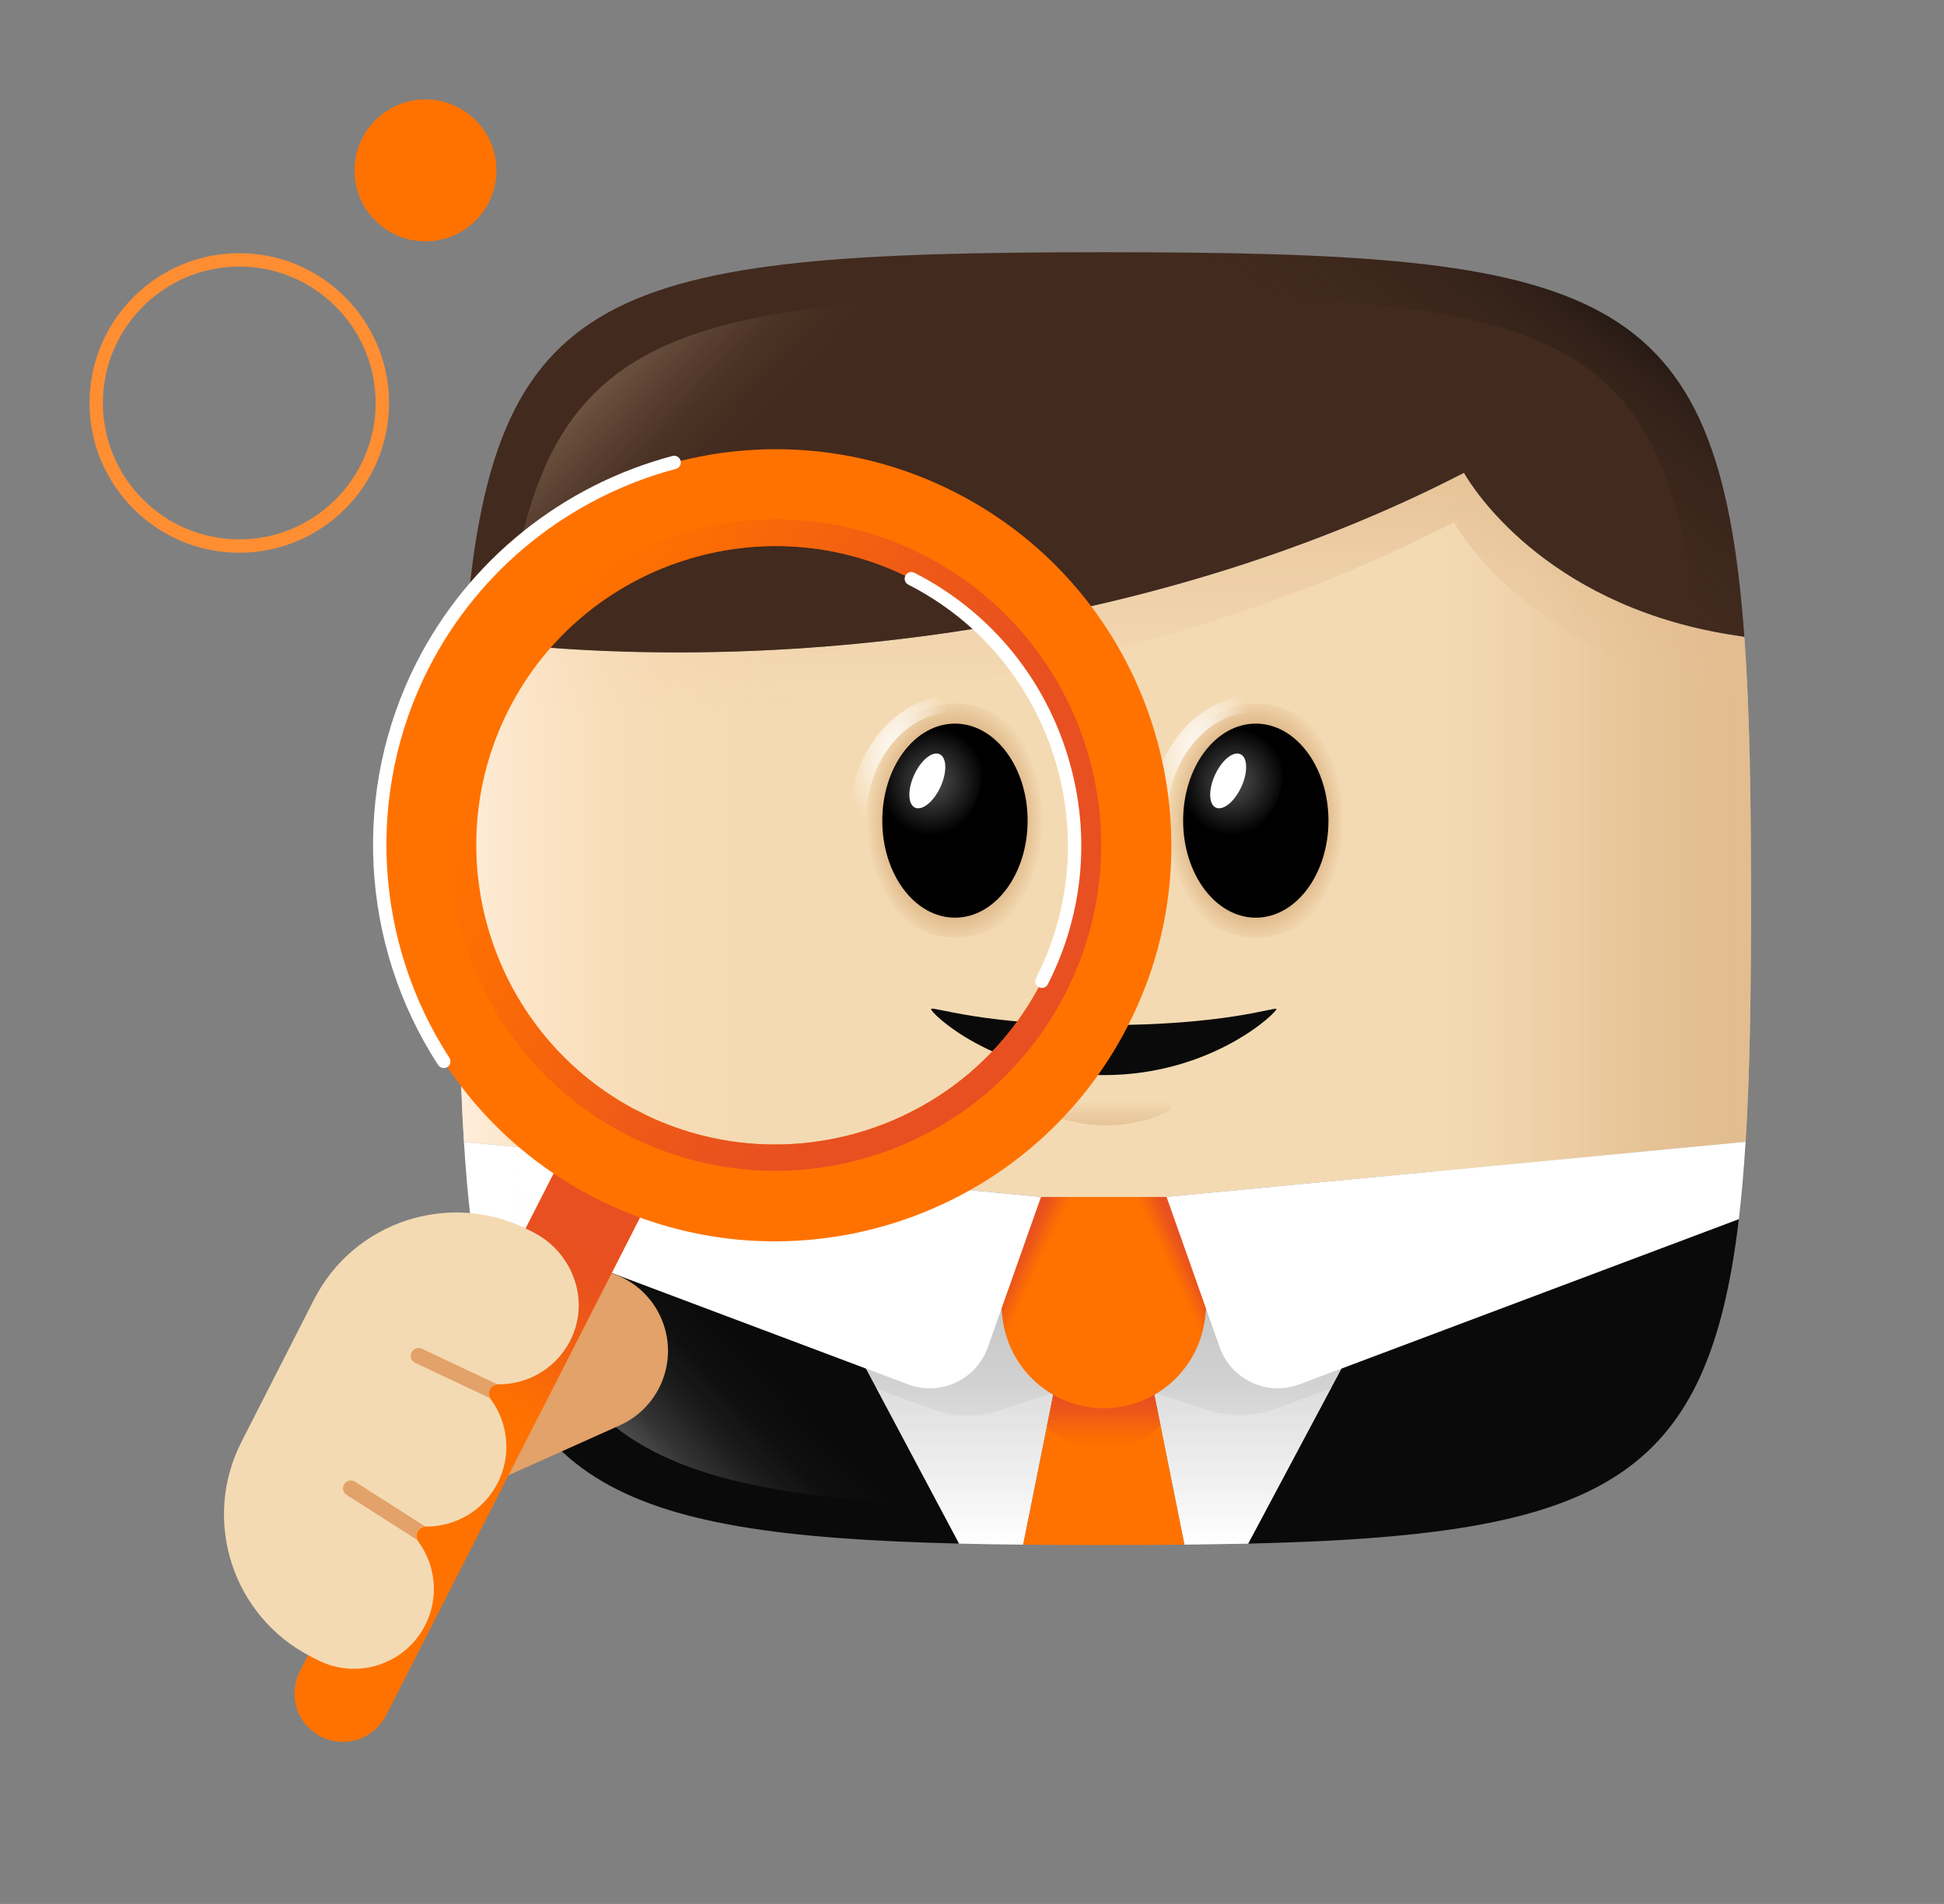
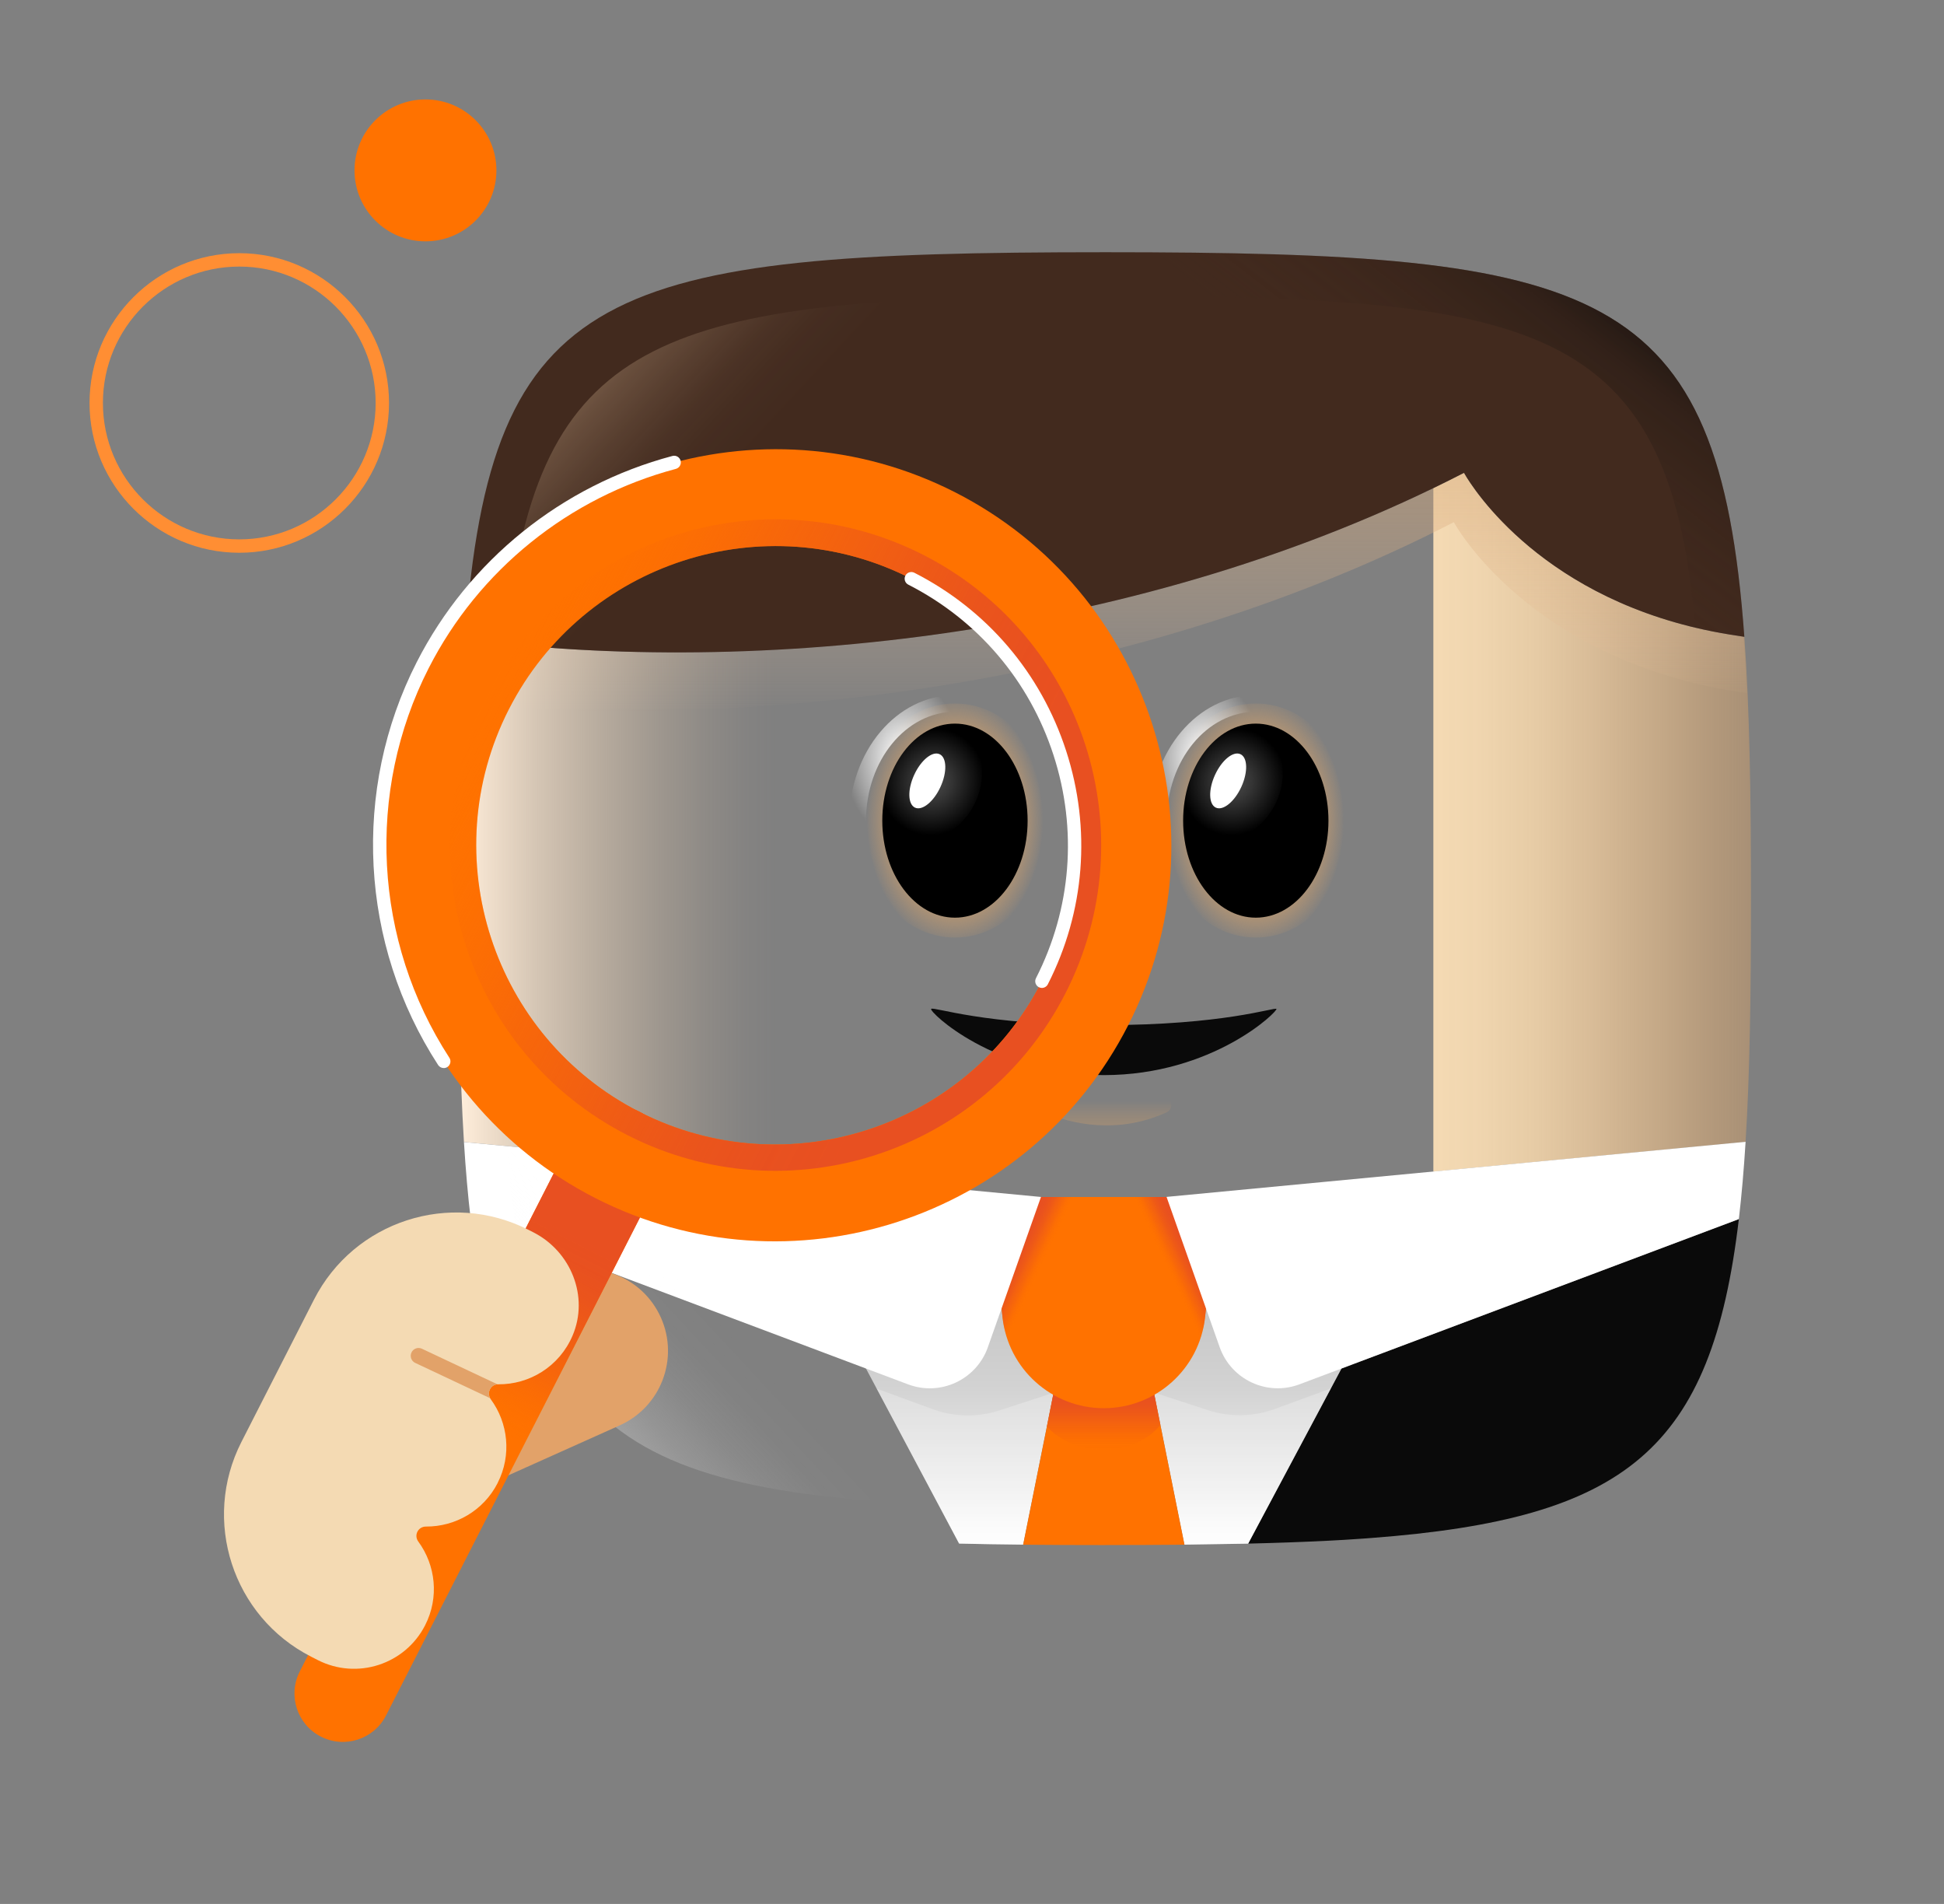
<svg xmlns="http://www.w3.org/2000/svg" xmlns:xlink="http://www.w3.org/1999/xlink" version="1.1" viewBox="0 0 665.31 651.45">
  <rect x="0" y="0" width="665.31" height="651.45" fill="#808080" stroke="none" />
  <defs>
    <style>
      .st0 {
        fill: url(#linear-gradient2);
      }

      .st1 {
        fill: url(#linear-gradient1);
      }

      .st2 {
        fill: url(#linear-gradient3);
      }

      .st3 {
        fill: url(#linear-gradient6);
      }

      .st4 {
        fill: url(#linear-gradient5);
      }

      .st5 {
        fill: url(#linear-gradient4);
      }

      .st6 {
        fill: url(#linear-gradient8);
        opacity: .8;
      }

      .st7 {
        fill: url(#linear-gradient7);
        opacity: .34;
      }

      .st8 {
        fill: url(#linear-gradient12);
      }

      .st9 {
        fill: url(#linear-gradient11);
      }

      .st10 {
        fill: url(#linear-gradient10);
      }

      .st11 {
        fill: url(#linear-gradient);
      }

      .st12 {
        opacity: .24;
      }

      .st12, .st13 {
        fill: #fff;
      }

      .st14 {
        fill-rule: evenodd;
      }

      .st14, .st15 {
        fill: #0a0a0a;
      }

      .st16 {
        isolation: isolate;
      }

      .st17 {
        fill: url(#radial-gradient);
      }

      .st17, .st18 {
        opacity: .69;
      }

      .st19 {
        fill: #ff8e33;
      }

      .st20 {
        fill: #e2a269;
      }

      .st21 {
        fill: #422a1e;
      }

      .st22 {
        fill: url(#radial-gradient1);
      }

      .st23 {
        fill: url(#radial-gradient2);
      }

      .st24 {
        fill: url(#radial-gradient5);
      }

      .st25 {
        fill: url(#radial-gradient4);
      }

      .st26 {
        fill: #ff7200;
      }

      .st27 {
        fill: #f4dab3;
      }

      .st18 {
        fill: url(#radial-gradient3);
      }

      .st28 {
        fill: url(#linear-gradient9);
        mix-blend-mode: multiply;
      }
    </style>
    <linearGradient id="linear-gradient" x1="490.55" y1="281.32" x2="599.26" y2="281.32" gradientUnits="userSpaceOnUse">
      <stop offset="0" stop-color="#f4dab3" />
      <stop offset=".14" stop-color="#f2d7b0" stop-opacity=".98" />
      <stop offset=".32" stop-color="#eed1a8" stop-opacity=".93" />
      <stop offset=".51" stop-color="#e8c69b" stop-opacity=".84" />
      <stop offset=".72" stop-color="#dfb889" stop-opacity=".71" />
      <stop offset=".94" stop-color="#d3a572" stop-opacity=".55" />
      <stop offset="1" stop-color="#d0a06c" stop-opacity=".5" />
    </linearGradient>
    <linearGradient id="linear-gradient1" x1="378.49" y1="243.29" x2="378.49" y2="89.69" gradientUnits="userSpaceOnUse">
      <stop offset="0" stop-color="#eec7a5" stop-opacity="0" />
      <stop offset=".01" stop-color="#edc6a3" stop-opacity=".02" />
      <stop offset=".22" stop-color="#e2b88f" stop-opacity=".22" />
      <stop offset=".43" stop-color="#daad80" stop-opacity=".39" />
      <stop offset=".62" stop-color="#d4a675" stop-opacity=".5" />
      <stop offset=".79" stop-color="#d1a16e" stop-opacity=".58" />
      <stop offset=".94" stop-color="#d0a06c" stop-opacity=".6" />
    </linearGradient>
    <linearGradient id="linear-gradient2" x1="156.92" y1="309.82" x2="265.82" y2="309.82" gradientUnits="userSpaceOnUse">
      <stop offset="0" stop-color="#ffefdc" />
      <stop offset=".04" stop-color="#ffedd9" stop-opacity=".95" />
      <stop offset=".25" stop-color="#ffe8ce" stop-opacity=".66" />
      <stop offset=".45" stop-color="#ffe4c5" stop-opacity=".43" />
      <stop offset=".63" stop-color="#ffe0bd" stop-opacity=".24" />
      <stop offset=".78" stop-color="#ffdeb8" stop-opacity=".11" />
      <stop offset=".91" stop-color="#ffdcb5" stop-opacity=".03" />
      <stop offset="1" stop-color="#ffdcb4" stop-opacity="0" />
    </linearGradient>
    <linearGradient id="linear-gradient3" x1="377.76" y1="528.52" x2="377.76" y2="416.98" gradientUnits="userSpaceOnUse">
      <stop offset="0" stop-color="#fff" />
      <stop offset=".2" stop-color="#ebebeb" />
      <stop offset=".49" stop-color="#d2d2d2" />
      <stop offset=".77" stop-color="#c4c4c4" />
      <stop offset="1" stop-color="#bfbfbf" />
    </linearGradient>
    <linearGradient id="linear-gradient4" x1="377.71" y1="496.1" x2="377.71" y2="471.57" gradientUnits="userSpaceOnUse">
      <stop offset="0" stop-color="#ff7200" stop-opacity="0" />
      <stop offset=".04" stop-color="#fc6e03" stop-opacity=".09" />
      <stop offset=".16" stop-color="#f7660a" stop-opacity=".33" />
      <stop offset=".27" stop-color="#f25f11" stop-opacity=".54" />
      <stop offset=".39" stop-color="#ee5a17" stop-opacity=".7" />
      <stop offset=".5" stop-color="#eb551b" stop-opacity=".83" />
      <stop offset=".61" stop-color="#e9521e" stop-opacity=".93" />
      <stop offset=".71" stop-color="#e85020" stop-opacity=".98" />
      <stop offset=".81" stop-color="#e85021" />
    </linearGradient>
    <linearGradient id="linear-gradient5" x1="334.26" y1="423.65" x2="356.24" y2="433.9" gradientUnits="userSpaceOnUse">
      <stop offset=".6" stop-color="#e85021" />
      <stop offset=".65" stop-color="#e85020" stop-opacity=".98" />
      <stop offset=".7" stop-color="#e9521e" stop-opacity=".93" />
      <stop offset=".76" stop-color="#eb551b" stop-opacity=".83" />
      <stop offset=".81" stop-color="#ee5a17" stop-opacity=".7" />
      <stop offset=".87" stop-color="#f25f11" stop-opacity=".54" />
      <stop offset=".92" stop-color="#f7660a" stop-opacity=".33" />
      <stop offset=".98" stop-color="#fc6e03" stop-opacity=".09" />
      <stop offset="1" stop-color="#ff7200" stop-opacity="0" />
    </linearGradient>
    <linearGradient id="linear-gradient6" x1="-1966.81" y1="423.65" x2="-1944.84" y2="433.9" gradientTransform="translate(-1545.55) rotate(-180) scale(1 -1)" xlink:href="#linear-gradient5" />
    <linearGradient id="linear-gradient7" x1="377.76" y1="385.07" x2="377.76" y2="374.86" gradientUnits="userSpaceOnUse">
      <stop offset=".05" stop-color="#d0a06c" />
      <stop offset=".13" stop-color="#d0a06c" stop-opacity=".95" />
      <stop offset=".26" stop-color="#d0a06c" stop-opacity=".81" />
      <stop offset=".44" stop-color="#d0a06c" stop-opacity=".58" />
      <stop offset=".65" stop-color="#d0a06c" stop-opacity=".28" />
      <stop offset=".82" stop-color="#d0a06c" stop-opacity="0" />
    </linearGradient>
    <radialGradient id="radial-gradient" cx="429.78" cy="280.75" fx="429.78" fy="280.75" r="36.83" gradientTransform="translate(0 -112.3) scale(1 1.4)" gradientUnits="userSpaceOnUse">
      <stop offset=".59" stop-color="#d0a06c" />
      <stop offset=".62" stop-color="#d0a06c" stop-opacity=".88" />
      <stop offset=".69" stop-color="#d0a06c" stop-opacity=".59" />
      <stop offset=".8" stop-color="#d0a06c" stop-opacity=".12" />
      <stop offset=".82" stop-color="#d0a06c" stop-opacity="0" />
    </radialGradient>
    <radialGradient id="radial-gradient1" cx="422.07" cy="267.5" fx="422.07" fy="267.5" r="18.47" gradientTransform="translate(855.49 30.38) rotate(120) scale(1 .96)" gradientUnits="userSpaceOnUse">
      <stop offset="0" stop-color="#fff" stop-opacity=".3" />
      <stop offset=".35" stop-color="#fff" stop-opacity=".21" />
      <stop offset="1" stop-color="#fff" stop-opacity="0" />
    </radialGradient>
    <radialGradient id="radial-gradient2" cx="411.71" cy="259.29" fx="411.71" fy="259.29" r="19.84" gradientTransform="translate(0 -103.72) scale(1 1.4)" gradientUnits="userSpaceOnUse">
      <stop offset="0" stop-color="#fff" />
      <stop offset=".12" stop-color="#fff" stop-opacity=".91" />
      <stop offset=".38" stop-color="#fff" stop-opacity=".66" />
      <stop offset=".75" stop-color="#fff" stop-opacity=".28" />
      <stop offset="1" stop-color="#fff" stop-opacity="0" />
    </radialGradient>
    <radialGradient id="radial-gradient3" cx="326.82" fx="326.82" r="36.83" xlink:href="#radial-gradient" />
    <radialGradient id="radial-gradient4" cx="319.11" fx="319.11" r="18.47" gradientTransform="translate(701.05 119.54) rotate(120) scale(1 .96)" xlink:href="#radial-gradient1" />
    <radialGradient id="radial-gradient5" cx="308.75" fx="308.75" r="19.84" xlink:href="#radial-gradient2" />
    <linearGradient id="linear-gradient8" x1="183.35" y1="83.67" x2="321.04" y2="212.03" gradientUnits="userSpaceOnUse">
      <stop offset=".04" stop-color="#ffdcb4" />
      <stop offset=".04" stop-color="#ffdcb4" stop-opacity=".98" />
      <stop offset=".1" stop-color="#ffdcb4" stop-opacity=".76" />
      <stop offset=".16" stop-color="#ffdcb4" stop-opacity=".56" />
      <stop offset=".22" stop-color="#ffdcb4" stop-opacity=".38" />
      <stop offset=".28" stop-color="#ffdcb4" stop-opacity=".25" />
      <stop offset=".35" stop-color="#ffdcb4" stop-opacity=".14" />
      <stop offset=".41" stop-color="#ffdcb4" stop-opacity=".06" />
      <stop offset=".47" stop-color="#ffdcb4" stop-opacity=".02" />
      <stop offset=".54" stop-color="#ffdcb4" stop-opacity="0" />
    </linearGradient>
    <linearGradient id="linear-gradient9" x1="377.7" y1="189.29" x2="493.97" y2="38.66" gradientUnits="userSpaceOnUse">
      <stop offset=".48" stop-color="#422a1e" stop-opacity="0" />
      <stop offset=".83" stop-color="#1d1511" stop-opacity=".39" />
      <stop offset=".92" stop-color="#0a0a0a" stop-opacity=".6" />
    </linearGradient>
    <linearGradient id="linear-gradient10" x1="175.23" y1="4532.99" x2="312.94" y2="4661.37" gradientTransform="translate(0 5056.99) scale(1 -1)" gradientUnits="userSpaceOnUse">
      <stop offset=".04" stop-color="#bfbfbf" />
      <stop offset=".11" stop-color="#cfcfcf" stop-opacity=".74" />
      <stop offset=".18" stop-color="#dedede" stop-opacity=".51" />
      <stop offset=".25" stop-color="#eaeaea" stop-opacity=".33" />
      <stop offset=".32" stop-color="#f3f3f3" stop-opacity=".18" />
      <stop offset=".39" stop-color="#f9f9f9" stop-opacity=".08" />
      <stop offset=".46" stop-color="#fdfdfd" stop-opacity=".02" />
      <stop offset=".54" stop-color="#fff" stop-opacity="0" />
    </linearGradient>
    <linearGradient id="linear-gradient11" x1="4100.57" y1="863.02" x2="4100.58" y2="773.6" gradientTransform="translate(-3096.42 -2144.59) rotate(27.02)" xlink:href="#linear-gradient4" />
    <linearGradient id="linear-gradient12" x1="3989.13" y1="640.59" x2="4212" y2="640.59" gradientTransform="translate(-3096.42 -2144.59) rotate(27.02)" xlink:href="#linear-gradient4" />
  </defs>
  <g class="st16">
    <g id="Layer_1">
      <g>
        <g>
          <g>
-             <path class="st27" d="M599.26,307.47c0-35.12-.47-64.68-2.28-89.59-1.64-.24-3.23-.48-4.71-.73-4.18-.67-8.2-1.47-12.05-2.39-1.14-.26-1.78-.43-1.78-.43h0c-56.76-14.17-77.39-52.56-77.39-52.56-109.51,56.4-242.67,69.84-341.89,56.92-1.76,24.73-2.23,54.03-2.23,88.77,0,32.2.4,59.73,1.86,83.28l197.48,18.79v.02s42.99,0,42.99,0v-.02s198.16-18.85,198.16-18.85c1.46-23.54,1.85-51.04,1.85-83.21Z" />
            <path class="st11" d="M597.41,390.69c1.46-23.54,1.85-51.04,1.85-83.21,0-35.12-.47-64.68-2.28-89.59-.8-.12-1.59-.23-2.36-.35-.81-.12-1.59-.25-2.35-.38-4.18-.67-8.2-1.47-12.05-2.39-1.14-.26-1.78-.43-1.78-.43h0c-1.57-.4-3.11-.81-4.62-1.24-.33-.09-.66-.18-.98-.28-1.35-.39-2.67-.8-3.97-1.21-.52-.16-1.03-.33-1.54-.5-.91-.3-1.81-.61-2.7-.92-.96-.34-1.9-.68-2.83-1.03-.45-.17-.9-.34-1.35-.51-1.59-.62-3.15-1.25-4.67-1.9,0,0,0,0,0,0h0c-39.69-17-54.74-44.95-54.74-44.95-3.47,1.79-6.97,3.53-10.49,5.24v233.84l71.24-6.78,35.62-3.39Z" />
          </g>
-           <path class="st1" d="M596.72,217.85c-1.54-.22-3.05-.45-4.45-.69-4.18-.67-8.2-1.47-12.05-2.39-1.14-.26-1.78-.43-1.78-.43h0c-56.76-14.17-77.39-52.56-77.39-52.56-109.06,56.17-241.56,69.72-340.65,57.07-.52,7.03-.93,14.42-1.24,22.21,102.59,8.63,230.74-6.94,338.4-62.39,0,0,25.76,47.98,100.29,58.51-.3-6.74-.67-13.18-1.11-19.33Z" />
+           <path class="st1" d="M596.72,217.85c-1.54-.22-3.05-.45-4.45-.69-4.18-.67-8.2-1.47-12.05-2.39-1.14-.26-1.78-.43-1.78-.43h0c-56.76-14.17-77.39-52.56-77.39-52.56-109.06,56.17-241.56,69.72-340.65,57.07-.52,7.03-.93,14.42-1.24,22.21,102.59,8.63,230.74-6.94,338.4-62.39,0,0,25.76,47.98,100.29,58.51-.3-6.74-.67-13.18-1.11-19.33" />
          <path class="st0" d="M265.82,400.94v-178.65c-37.85,2.03-74.09.65-106.67-3.59-1.76,24.73-2.23,54.03-2.23,88.77,0,32.2.4,59.73,1.86,83.28l107.04,10.18Z" />
          <g>
-             <path class="st15" d="M296.37,468.25l-135.25-50.85c10.71,90.02,47.35,107.87,167.12,110.75l-31.87-59.9Z" />
            <path class="st15" d="M594.74,417.25s0,0,0,.01l-135.65,51-31.93,59.9c9.65-.23,18.78-.55,27.39-.99.03,0,.05,0,.08,0,1.77-.09,3.52-.19,5.25-.29.31-.02.63-.04.94-.06,1.48-.09,2.94-.19,4.39-.29.78-.05,1.56-.11,2.34-.16.58-.04,1.14-.09,1.72-.13,87.35-6.6,116.5-30.19,125.83-109.13l-.36.13Z" />
          </g>
          <path class="st2" d="M427.16,528.17l59.27-111.19h-217.34l59.15,111.17c7.01.17,14.33.28,21.92.36l11.57-57.61h32.05l11.57,57.61" />
          <path class="st12" d="M360.61,476.52l-18.46,6.04c-7.48,2.45-15.56,2.31-22.95-.4l-19.15-7.01,28.2,53c7.01.17,14.33.28,21.92.36l10.45-52Z" />
          <g>
            <polygon class="st12" points="377.96 470.91 377.76 470.84 377.76 470.91 377.96 470.91" />
            <path class="st12" d="M427.16,528.17l28.3-53.09-19.16,7.01c-7.39,2.7-15.48,2.84-22.95.4l-18.45-6.04,10.46,52.07" />
          </g>
          <path class="st26" d="M378.09,528.65c9.49,0,18.57-.04,27.27-.12l-11.57-57.61h-32.05l-11.57,57.61c8.9.09,18.19.13,27.93.13Z" />
          <path class="st5" d="M361.56,471.57l-3.27,16.46s6.26,8.07,19.45,8.07,19.4-8.54,19.4-8.54l-3.21-15.98h-32.37Z" />
          <path class="st26" d="M377.76,481.83h0c-17.82,0-32.77-13.44-34.66-31.15l-4.4-41.11h78.12l-4.4,41.11c-1.9,17.72-16.85,31.15-34.66,31.15Z" />
          <path class="st4" d="M367.36,409.56h-28.66l4.4,41.11c.11,1.04.27,2.07.47,3.08l1.11,4.19s.02.07.03.1l22.65-48.48Z" />
          <path class="st3" d="M388.16,409.56h28.66s-4.4,41.11-4.4,41.11c-.11,1.04-.27,2.07-.47,3.08l-1.11,4.19s-.02.07-.03.1l-22.65-48.48Z" />
          <g>
            <path class="st14" d="M318.68,345.2c-.91.85,21.58,22.66,59.08,22.66s59.8-22.02,59.08-22.66c-.71-.64-17.96,5.56-59.08,5.56s-58.17-6.41-59.08-5.56Z" />
            <path class="st7" d="M357.87,374.89c10.52,1.53,24.94,2.57,39.79.34,3.26-.49,4.54,4.04,1.53,5.4-16.56,7.47-32.07,4.23-42.85-.34-3.03-1.29-1.73-5.87,1.53-5.4Z" />
            <g>
              <ellipse class="st17" cx="429.78" cy="280.75" rx="33.3" ry="40.05" />
              <path d="M429.78,313.99c13.74,0,24.87-14.86,24.87-33.2s-11.13-33.2-24.87-33.2-24.87,14.86-24.87,33.2,11.13,33.2,24.87,33.2Z" />
              <path class="st22" d="M429.76,248.27c-.54-.24-1.08-.44-1.64-.6-12.07,1.06-21.78,13.6-23.06,29.52,1.48,4,4.23,7.25,8.07,8.93,8.58,3.77,19.25-1.65,23.84-12.1,4.59-10.45,1.36-21.98-7.21-25.75Z" />
              <path class="st13" d="M424.82,269.26c2.32-5.05,2.19-10.07-.3-11.21-2.48-1.14-6.37,2.03-8.69,7.08-2.32,5.05-2.19,10.07.29,11.21,2.48,1.14,6.38-2.03,8.7-7.08Z" />
              <path class="st23" d="M399.34,280.75h-5.71c0-23.66,16.22-42.91,36.16-42.91v5.71c-16.79,0-30.44,16.69-30.44,37.2Z" />
            </g>
            <g>
              <ellipse class="st18" cx="326.82" cy="280.75" rx="33.3" ry="40.05" />
              <path d="M326.82,313.99c13.74,0,24.87-14.86,24.87-33.2s-11.13-33.2-24.87-33.2-24.87,14.86-24.87,33.2,11.13,33.2,24.87,33.2Z" />
              <path class="st25" d="M326.8,248.27c-.54-.24-1.08-.44-1.64-.6-12.07,1.06-21.78,13.6-23.06,29.52,1.48,4,4.23,7.25,8.07,8.93,8.58,3.77,19.25-1.65,23.84-12.1,4.59-10.45,1.36-21.98-7.21-25.75Z" />
              <path class="st13" d="M321.86,269.26c2.32-5.05,2.19-10.07-.3-11.21-2.48-1.14-6.37,2.03-8.69,7.08-2.32,5.05-2.19,10.07.29,11.21,2.48,1.14,6.38-2.03,8.7-7.08Z" />
              <path class="st24" d="M296.38,280.75h-5.71c0-23.66,16.22-42.91,36.16-42.91v5.71c-16.79,0-30.44,16.69-30.44,37.2Z" />
            </g>
          </g>
          <g>
            <path class="st21" d="M378.09,86.3c-170.38,0-210.31,11.08-218.95,132.4,99.23,12.92,232.38-.52,341.9-56.92,0,0,20.63,38.39,77.39,52.56h0s.64.17,1.78.43c3.85.91,7.87,1.72,12.05,2.39,1.49.25,3.08.49,4.72.73-8.76-120.56-48.89-131.59-218.89-131.59Z" />
            <path class="st6" d="M172.9,220.28c11.77,1.21,23.94,2.07,36.45,2.53l149.83-121.56c-138.08,1.67-176.29,17.47-186.28,119.03Z" />
            <path class="st28" d="M596.98,217.89c-8.76-120.56-48.89-131.59-218.89-131.59-114.14,0-169.73,4.98-196.59,44.73,30.94-24.66,85.58-29.79,181.4-29.79,158.69,0,208.38,4.58,217.22,113.5.03,0,.06.01.09.02,3.85.91,7.87,1.72,12.05,2.39,1.49.25,3.08.49,4.72.73Z" />
          </g>
          <path class="st13" d="M338.08,460.96l18.18-51.41-197.48-18.79c.59,9.52,1.36,18.38,2.34,26.64l149.66,56.27c11.06,4.16,23.37-1.58,27.31-12.71Z" />
          <path class="st10" d="M359.95,515.92c-143.85-1.74-179.32-18.79-187.4-132.19-.49-9.64-.82-19.22-.87-20.55l188.27,152.74Z" />
          <path class="st13" d="M399.24,409.54l18.18,51.41c3.94,11.14,16.25,16.87,27.31,12.71l150.01-56.4s0,0,0-.01l.36-.14c.97-8.2,1.72-16.99,2.31-26.43l-198.17,18.85Z" />
        </g>
        <g>
          <path class="st20" d="M226.16,450.77h0c-6.32-14.08-22.85-20.38-36.93-14.06l-63.58,28.52c-14.08,6.32-20.38,22.85-14.06,36.93h0c6.32,14.08,22.85,20.38,36.93,14.06l63.58-28.52c14.08-6.32,20.38-22.85,14.06-36.93Z" />
          <path class="st26" d="M109.82,594.2c-8.15-4.16-11.39-14.14-7.23-22.29l93.99-184.28c4.16-8.15,14.14-11.39,22.29-7.23,8.15,4.16,11.39,14.14,7.23,22.29l-93.99,184.28c-4.16,8.15-14.14,11.39-22.29,7.23Z" />
          <path class="st9" d="M109.82,594.2c-8.15-4.16-11.39-14.14-7.23-22.29l93.99-184.28c4.16-8.15,14.14-11.39,22.29-7.23,8.15,4.16,11.39,14.14,7.23,22.29l-93.99,184.28c-4.16,8.15-14.14,11.39-22.29,7.23Z" />
          <g>
            <path class="st27" d="M170.31,507.41c4.86-9.52,3.59-20.55-2.33-28.61-1.58-2.14-.16-5.18,2.5-5.15,10.64.12,20.93-6.02,25.47-16.65,5.68-13.32-.51-28.77-13.4-35.34l-1.61-.82c-26.88-13.71-59.78-3.03-73.49,23.85h0s-24.82,48.67-24.82,48.67h0c-13.71,26.88-3.03,59.78,23.85,73.49l2.27,1.16c13.44,6.85,29.89,1.52,36.75-11.92h0c4.86-9.52,3.59-20.55-2.33-28.61-1.61-2.19-.09-5.16,2.62-5.15,10,.06,19.68-5.39,24.53-14.91Z" />
            <path class="st20" d="M170.29,473.68l-25.9-12.2c-1.34-.63-2.94-.06-3.57,1.28h0c-.63,1.34-.06,2.94,1.28,3.57l25.66,12.09c-1.14-2.05.14-4.63,2.53-4.74Z" />
-             <path class="st20" d="M145.61,522.35l-24.1-15.37c-1.25-.8-2.91-.43-3.7.82h0c-.8,1.25-.43,2.91.82,3.7l24.17,15.41c-.99-2.07.4-4.5,2.82-4.57Z" />
          </g>
          <path class="st26" d="M203.79,409.96c-66.58-33.96-93.11-115.74-59.16-182.32,33.96-66.58,115.74-93.11,182.32-59.16,66.58,33.96,93.11,115.74,59.16,182.32-33.96,66.58-115.74,93.11-182.32,59.16ZM311.89,198.01c-50.3-25.65-112.09-5.6-137.74,44.69-25.65,50.3-5.6,112.09,44.69,137.74,50.3,25.65,112.08,5.6,137.74-44.69,25.65-50.3,5.6-112.09-44.69-137.74Z" />
          <path class="st13" d="M151.86,365.44c-.75,0-1.48-.37-1.92-1.04-26.82-41.3-29.62-94.12-7.32-137.84,17.74-34.79,49.64-60.5,87.51-70.55,1.22-.32,2.47.4,2.8,1.62.32,1.22-.4,2.47-1.62,2.8-36.62,9.72-67.46,34.58-84.61,68.21-21.56,42.27-18.84,93.34,7.09,133.28.69,1.06.39,2.47-.67,3.16-.38.25-.82.37-1.24.37Z" />
          <path class="st8" d="M364.68,339.78c27.96-54.83,6.19-121.94-48.64-149.9-54.83-27.96-121.94-6.19-149.9,48.64-27.96,54.83-6.19,121.94,48.64,149.9,54.83,27.96,121.94,6.19,149.9-48.64ZM218.85,380.44c-50.3-25.65-70.35-87.44-44.69-137.74,25.65-50.3,87.44-70.35,137.74-44.69,50.3,25.65,70.34,87.44,44.69,137.74-25.65,50.3-87.44,70.35-137.74,44.69Z" />
        </g>
        <path class="st19" d="M81.89,189.13c-28.26,0-51.25-22.99-51.25-51.25s22.99-51.25,51.25-51.25,51.25,22.99,51.25,51.25-22.99,51.25-51.25,51.25ZM81.89,91.21c-25.74,0-46.67,20.94-46.67,46.67s20.94,46.67,46.67,46.67,46.67-20.94,46.67-46.67-20.94-46.67-46.67-46.67Z" />
        <circle class="st26" cx="145.61" cy="58.3" r="24.28" />
        <path class="st13" d="M356.58,338.03c-.35,0-.7-.08-1.04-.25-1.12-.57-1.57-1.95-1-3.07,12.13-23.78,14.26-50.9,6-76.37-8.26-25.46-25.91-46.17-49.69-58.3-1.12-.57-1.57-1.95-1-3.07.57-1.12,1.95-1.57,3.07-1,24.87,12.68,43.32,34.33,51.96,60.96,8.64,26.63,6.41,54.98-6.27,79.85-.4.79-1.21,1.25-2.04,1.25Z" />
      </g>
    </g>
  </g>
</svg>